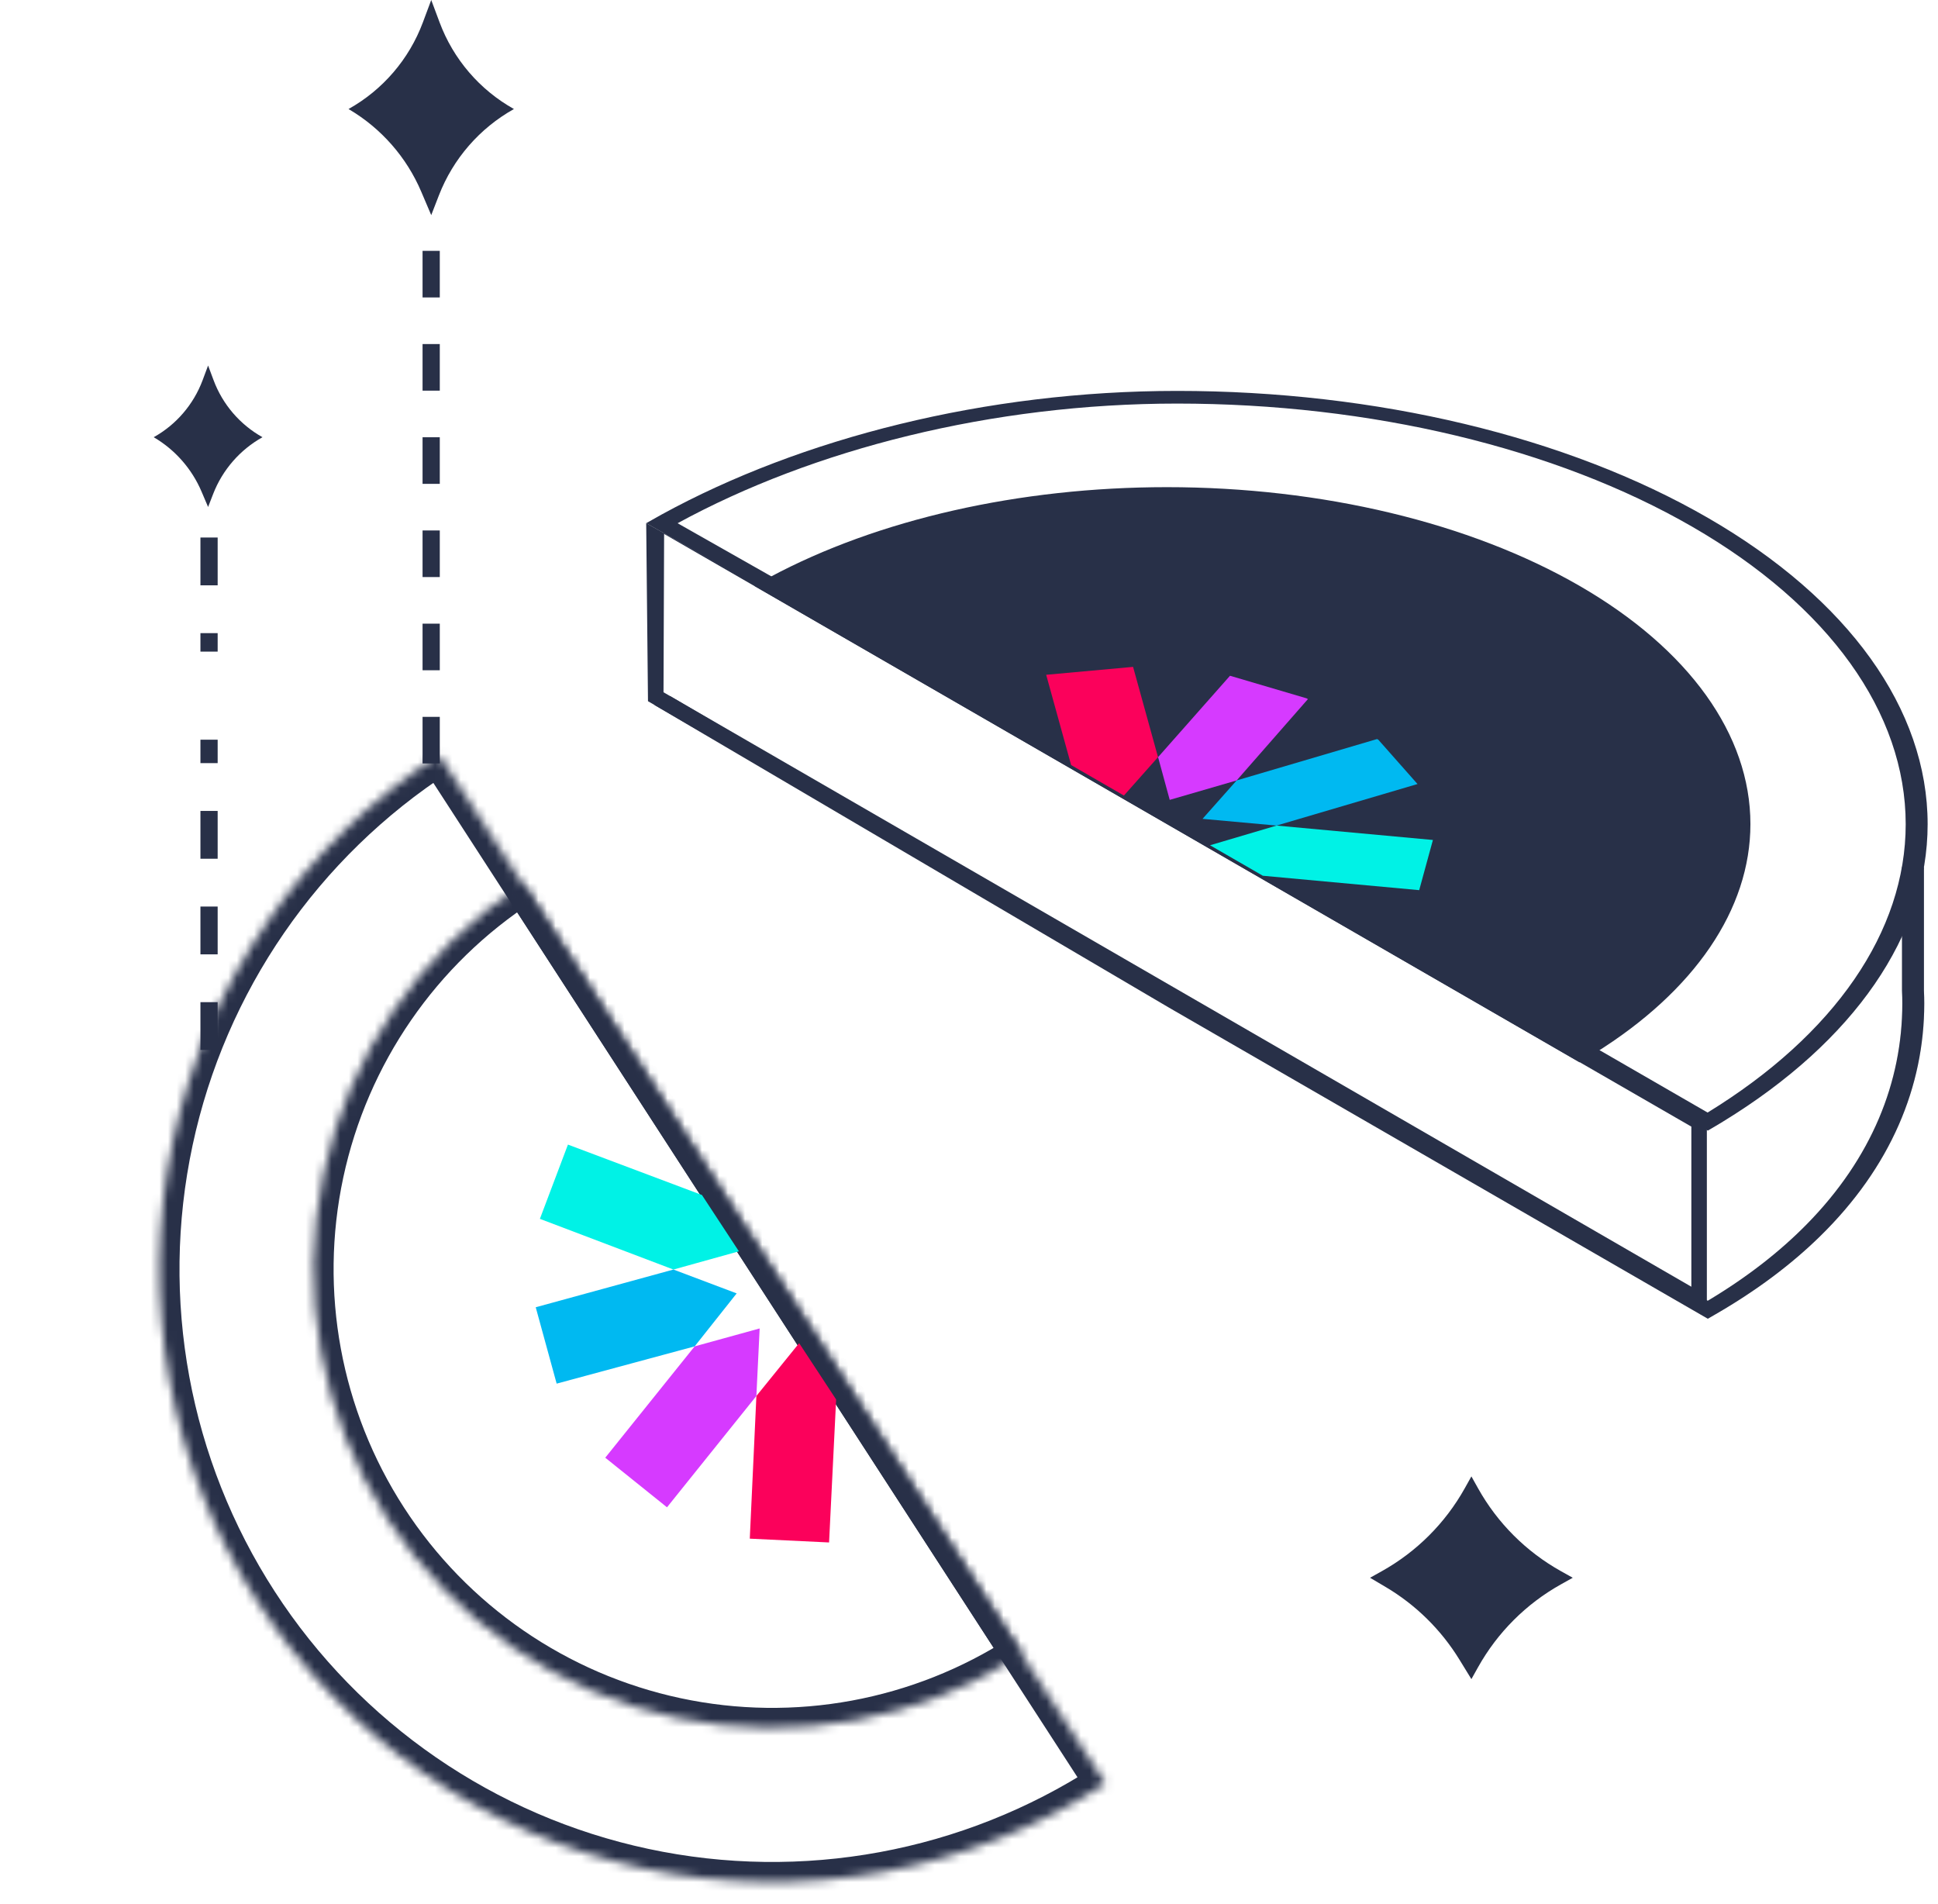
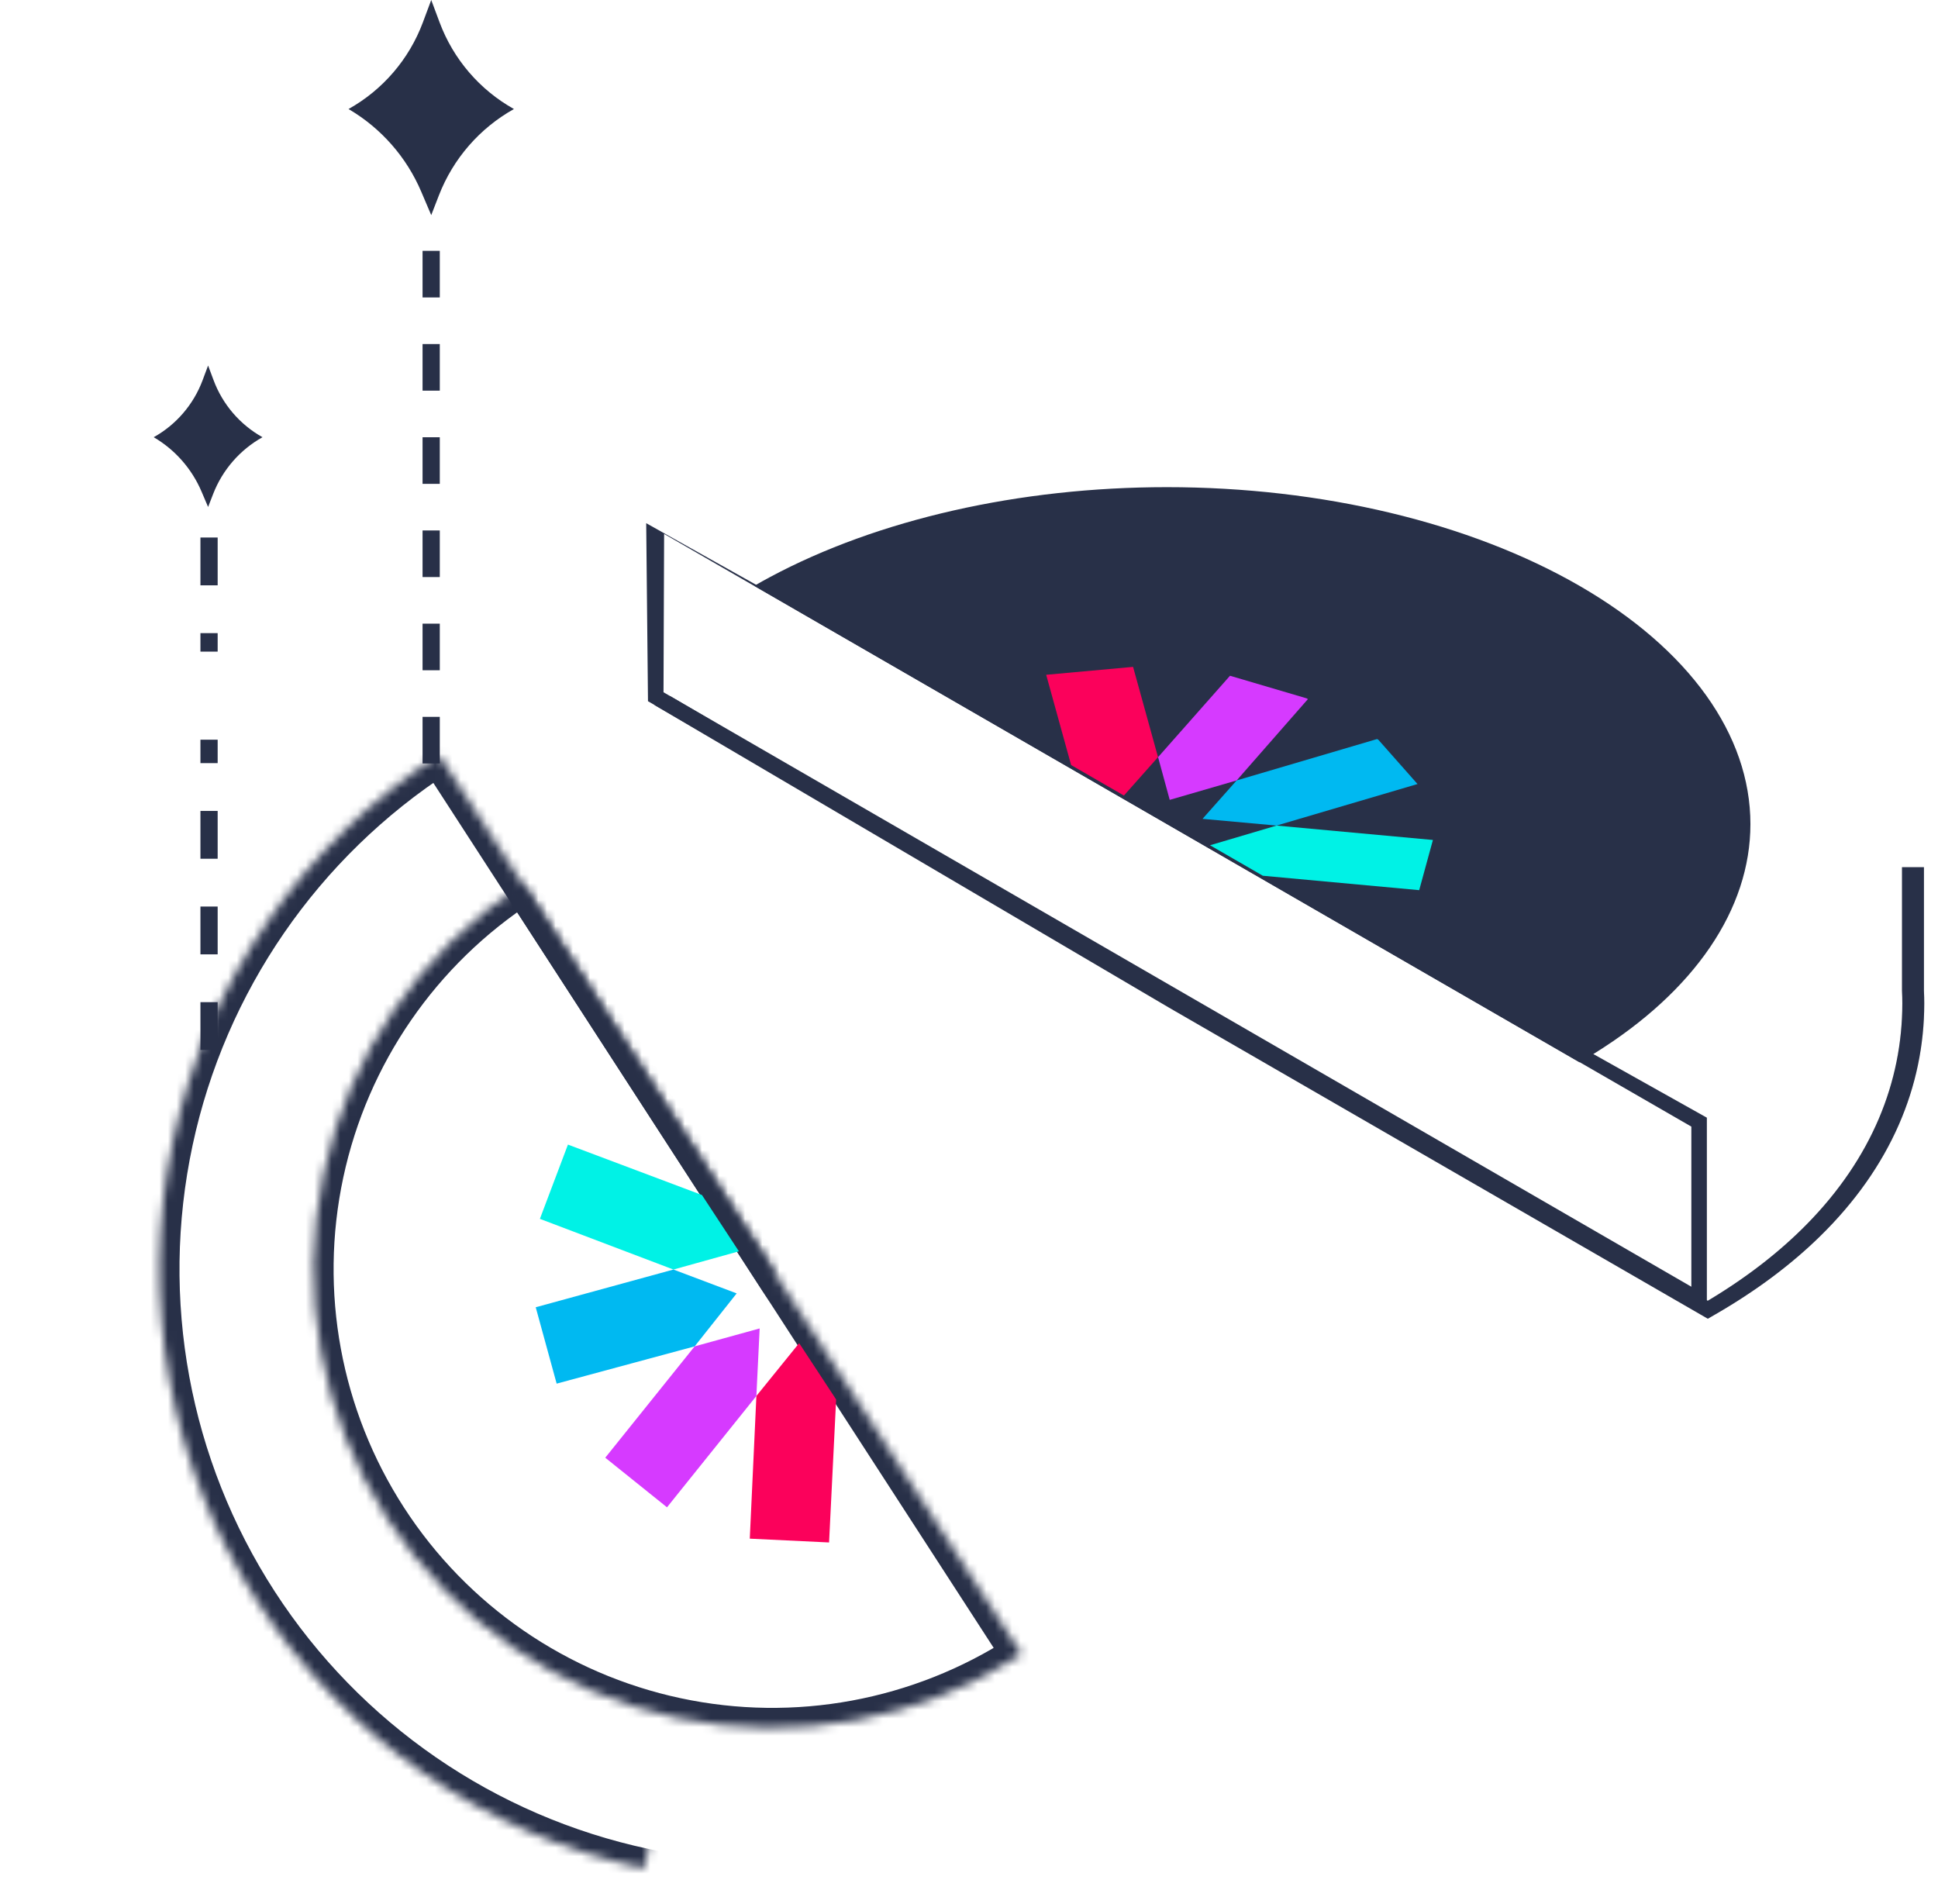
<svg xmlns="http://www.w3.org/2000/svg" width="225" height="221" viewBox="0 0 225 221" fill="none">
  <mask id="path-1-inside-1_1107_98" fill="white">
-     <path d="M50.974 87.641C35.139 97.9 24.028 114.028 20.085 132.479C16.142 150.93 19.691 170.191 29.949 186.026C40.208 201.86 56.336 212.971 74.787 216.914C93.238 220.857 112.499 217.309 128.334 207.051L89.654 147.346L50.974 87.641Z" />
+     <path d="M50.974 87.641C35.139 97.9 24.028 114.028 20.085 132.479C16.142 150.93 19.691 170.191 29.949 186.026C40.208 201.86 56.336 212.971 74.787 216.914L89.654 147.346L50.974 87.641Z" />
  </mask>
  <path d="M50.974 87.641C35.139 97.9 24.028 114.028 20.085 132.479C16.142 150.93 19.691 170.191 29.949 186.026C40.208 201.86 56.336 212.971 74.787 216.914C93.238 220.857 112.499 217.309 128.334 207.051L89.654 147.346L50.974 87.641Z" stroke="#283048" stroke-width="4.648" mask="url(#path-1-inside-1_1107_98)" />
  <mask id="path-2-inside-2_1107_98" fill="white">
    <path d="M60.703 102.654C48.85 110.333 40.533 122.406 37.581 136.217C34.63 150.028 37.286 164.446 44.965 176.299C52.644 188.152 64.716 196.469 78.528 199.42C92.339 202.372 106.757 199.716 118.609 192.037L89.656 147.346L60.703 102.654Z" />
  </mask>
  <path d="M60.703 102.654C48.85 110.333 40.533 122.406 37.581 136.217C34.63 150.028 37.286 164.446 44.965 176.299C52.644 188.152 64.716 196.469 78.528 199.42C92.339 202.372 106.757 199.716 118.609 192.037L89.656 147.346L60.703 102.654Z" stroke="#283048" stroke-width="4.648" mask="url(#path-2-inside-2_1107_98)" />
  <g clip-path="url(#clip0_1107_98)">
-     <path fill-rule="evenodd" clip-rule="evenodd" d="M104.796 157.398L120.3 163.284L123.557 154.663L108.053 148.778L100.504 150.859L104.796 157.398Z" fill="#00F2E6" />
    <path fill-rule="evenodd" clip-rule="evenodd" d="M81.493 138.729L65.938 132.878L62.681 141.499L78.185 147.384L85.785 145.269L81.493 138.729Z" fill="#00F2E6" />
    <path fill-rule="evenodd" clip-rule="evenodd" d="M78.184 147.384L62.197 151.763L64.627 160.629L80.649 156.303L85.527 150.153L78.184 147.384Z" fill="#00B9F1" />
    <path fill-rule="evenodd" clip-rule="evenodd" d="M100.713 146.008L108.056 148.777L124.043 144.399L121.613 135.532L105.625 139.91L100.713 146.008Z" fill="#00B9F1" />
    <path fill-rule="evenodd" clip-rule="evenodd" d="M105.627 139.91L115.97 126.933L108.802 121.175L98.425 134.101L98.044 141.94L105.627 139.91Z" fill="#D63AFF" />
    <path fill-rule="evenodd" clip-rule="evenodd" d="M80.647 156.303L70.27 169.229L77.438 174.986L87.815 162.06L88.196 154.222L80.647 156.303Z" fill="#D63AFF" />
    <path fill-rule="evenodd" clip-rule="evenodd" d="M87.817 162.061L87.049 178.626L96.254 179.068L97.074 162.469L92.781 155.929L87.817 162.061Z" fill="#FB015B" />
    <path fill-rule="evenodd" clip-rule="evenodd" d="M98.417 134.102L99.184 117.537L89.98 117.095L89.212 133.66L93.504 140.2L98.417 134.102Z" fill="#FB015B" />
  </g>
  <path fill-rule="evenodd" clip-rule="evenodd" d="M223.368 115.018L223.368 100.676L220.821 100.676L220.82 115.028V115.039L220.821 115.05C220.845 115.527 220.857 116.005 220.857 116.484C220.857 129.422 213.708 141.791 198.268 151.01L137.572 115.967L137.568 115.964L77.802 80.816L75.984 81.846L135.758 117L135.762 117.002L135.766 117.004L197.375 152.574L198.276 153.094L199.176 152.574C215.798 142.978 223.405 129.983 223.405 116.484C223.405 115.995 223.392 115.506 223.368 115.018Z" fill="#D9D9D9" />
  <path fill-rule="evenodd" clip-rule="evenodd" d="M220.82 115.039L220.821 100.676L223.368 100.676L223.368 115.018C223.392 115.506 223.405 115.995 223.405 116.484C223.405 126.126 219.524 135.51 211.249 143.583C207.944 146.808 203.937 149.824 199.196 152.563C199.189 152.567 199.183 152.57 199.176 152.574L198.276 153.094L135.762 117.002L75.984 81.846L77.802 80.816L136.671 115.437L137.568 115.964L198.268 151.01C198.269 151.009 198.271 151.008 198.272 151.007C198.276 151.005 198.28 151.003 198.284 151C198.37 150.949 198.456 150.897 198.541 150.846C202.967 148.176 206.703 145.245 209.777 142.115C217.298 134.46 220.857 125.613 220.857 116.484C220.857 116.005 220.845 115.527 220.821 115.05L220.82 115.039Z" fill="#283048" />
-   <path fill-rule="evenodd" clip-rule="evenodd" d="M136.67 95.684L198.278 131.253C198.88 130.906 199.471 130.554 200.053 130.198C215.281 120.877 223.797 108.534 223.797 95.684C223.797 82.343 214.618 69.548 198.278 60.114C181.939 50.681 159.777 45.381 136.67 45.381C114.412 45.381 92.997 50.877 76.85 59.712C76.234 60.049 75.625 60.391 75.024 60.738L136.67 95.684ZM78.669 60.743L138.463 94.639L198.251 129.158C213.002 120.113 221.25 108.144 221.25 95.684C221.25 82.733 212.339 70.312 196.477 61.154C180.615 51.996 159.102 46.852 136.67 46.852C115.166 46.852 94.389 52.158 78.669 60.743Z" fill="#283048" />
  <path fill-rule="evenodd" clip-rule="evenodd" d="M75.023 60.738L75.231 81.405L198.165 152.501L198.165 129.754L75.023 60.738ZM77.103 61.986L77.033 80.367L196.364 149.379L196.364 130.792L77.103 61.986Z" fill="#283048" />
  <path fill-rule="evenodd" clip-rule="evenodd" d="M185.146 122.269C196.744 115.05 203.222 105.553 203.222 95.67C203.222 85.296 196.084 75.347 183.379 68.011C170.673 60.676 153.441 56.555 135.473 56.555C118.355 56.555 101.906 60.295 89.402 66.991C88.78 67.324 88.168 67.664 87.567 68.011L183.379 123.328C183.98 122.981 184.57 122.628 185.146 122.269Z" fill="#283048" />
  <g clip-path="url(#clip1_1107_98)">
    <path fill-rule="evenodd" clip-rule="evenodd" d="M146.615 101.668L164.767 103.34L166.36 97.515L148.208 95.843L140.484 98.128L146.615 101.668Z" fill="#00F2E6" />
-     <path fill-rule="evenodd" clip-rule="evenodd" d="M117.123 92.999L98.923 91.355L97.33 97.18L115.482 98.853L123.254 96.539L117.123 92.999Z" fill="#00F2E6" />
-     <path fill-rule="evenodd" clip-rule="evenodd" d="M115.481 98.852L99.115 103.673L103.75 108.913L120.163 104.119L124.074 99.632L115.481 98.852Z" fill="#00B9F1" />
    <path fill-rule="evenodd" clip-rule="evenodd" d="M139.613 95.062L148.206 95.842L164.572 91.02L159.937 85.78L143.572 90.602L139.613 95.062Z" fill="#00B9F1" />
    <path fill-rule="evenodd" clip-rule="evenodd" d="M143.576 90.602L151.879 81.126L142.803 78.45L134.452 87.898L135.803 92.859L143.576 90.602Z" fill="#D63AFF" />
    <path fill-rule="evenodd" clip-rule="evenodd" d="M120.159 104.119L111.808 113.568L120.883 116.243L129.235 106.795L127.883 101.834L120.159 104.119Z" fill="#D63AFF" />
    <path fill-rule="evenodd" clip-rule="evenodd" d="M129.241 106.796L132.137 117.276L142.227 116.356L139.379 105.848L133.248 102.309L129.241 106.796Z" fill="#FB015B" />
    <path fill-rule="evenodd" clip-rule="evenodd" d="M134.446 87.898L131.549 77.419L121.46 78.338L124.356 88.818L130.487 92.358L134.446 87.898Z" fill="#FB015B" />
  </g>
-   <path d="M170.828 171.399L171.602 172.784C173.855 176.814 177.181 180.139 181.21 182.392L182.595 183.166L181.21 183.94C177.181 186.193 173.855 189.519 171.602 193.548L170.828 194.933L169.43 192.656C167.304 189.195 164.366 186.304 160.87 184.236L159.061 183.166L160.446 182.392C164.476 180.139 167.801 176.814 170.054 172.784L170.828 171.399Z" fill="#283048" />
  <path d="M24.16 42.434L24.8 44.147C25.849 46.953 27.86 49.295 30.474 50.757V50.757V50.757C27.856 52.221 25.831 54.551 24.746 57.347L24.16 58.857L23.395 57.061C22.276 54.437 20.349 52.238 17.893 50.785L17.846 50.757V50.757C20.461 49.295 22.472 46.953 23.52 44.147L24.16 42.434Z" fill="#283048" />
  <path d="M50.066 0L51.04 2.605C52.634 6.872 55.692 10.434 59.668 12.657V12.657V12.657C55.687 14.883 52.607 18.427 50.957 22.678L50.066 24.975L48.902 22.244C47.201 18.253 44.27 14.909 40.536 12.7L40.464 12.657V12.657C44.441 10.434 47.499 6.872 49.093 2.605L50.066 0Z" fill="#283048" />
  <path d="M24.27 121.893L24.27 85.873M24.27 62.402L24.27 75.648" stroke="#283048" stroke-width="2" stroke-dasharray="5.55 5.55" />
  <path d="M50.059 29.122L50.059 89.86" stroke="#283048" stroke-width="2" stroke-dasharray="5.41 5.41" />
  <defs>
    <clipPath id="clip0_1107_98">
      <rect width="31.413" height="62.21" fill="white" transform="matrix(0.836 -0.549 0.549 0.836 50.258 139.188)" />
    </clipPath>
    <clipPath id="clip1_1107_98">
      <rect width="27.872" height="56.301" fill="white" transform="matrix(0.866 -0.5 0.866 0.5 107.473 83.411)" />
    </clipPath>
  </defs>
</svg>